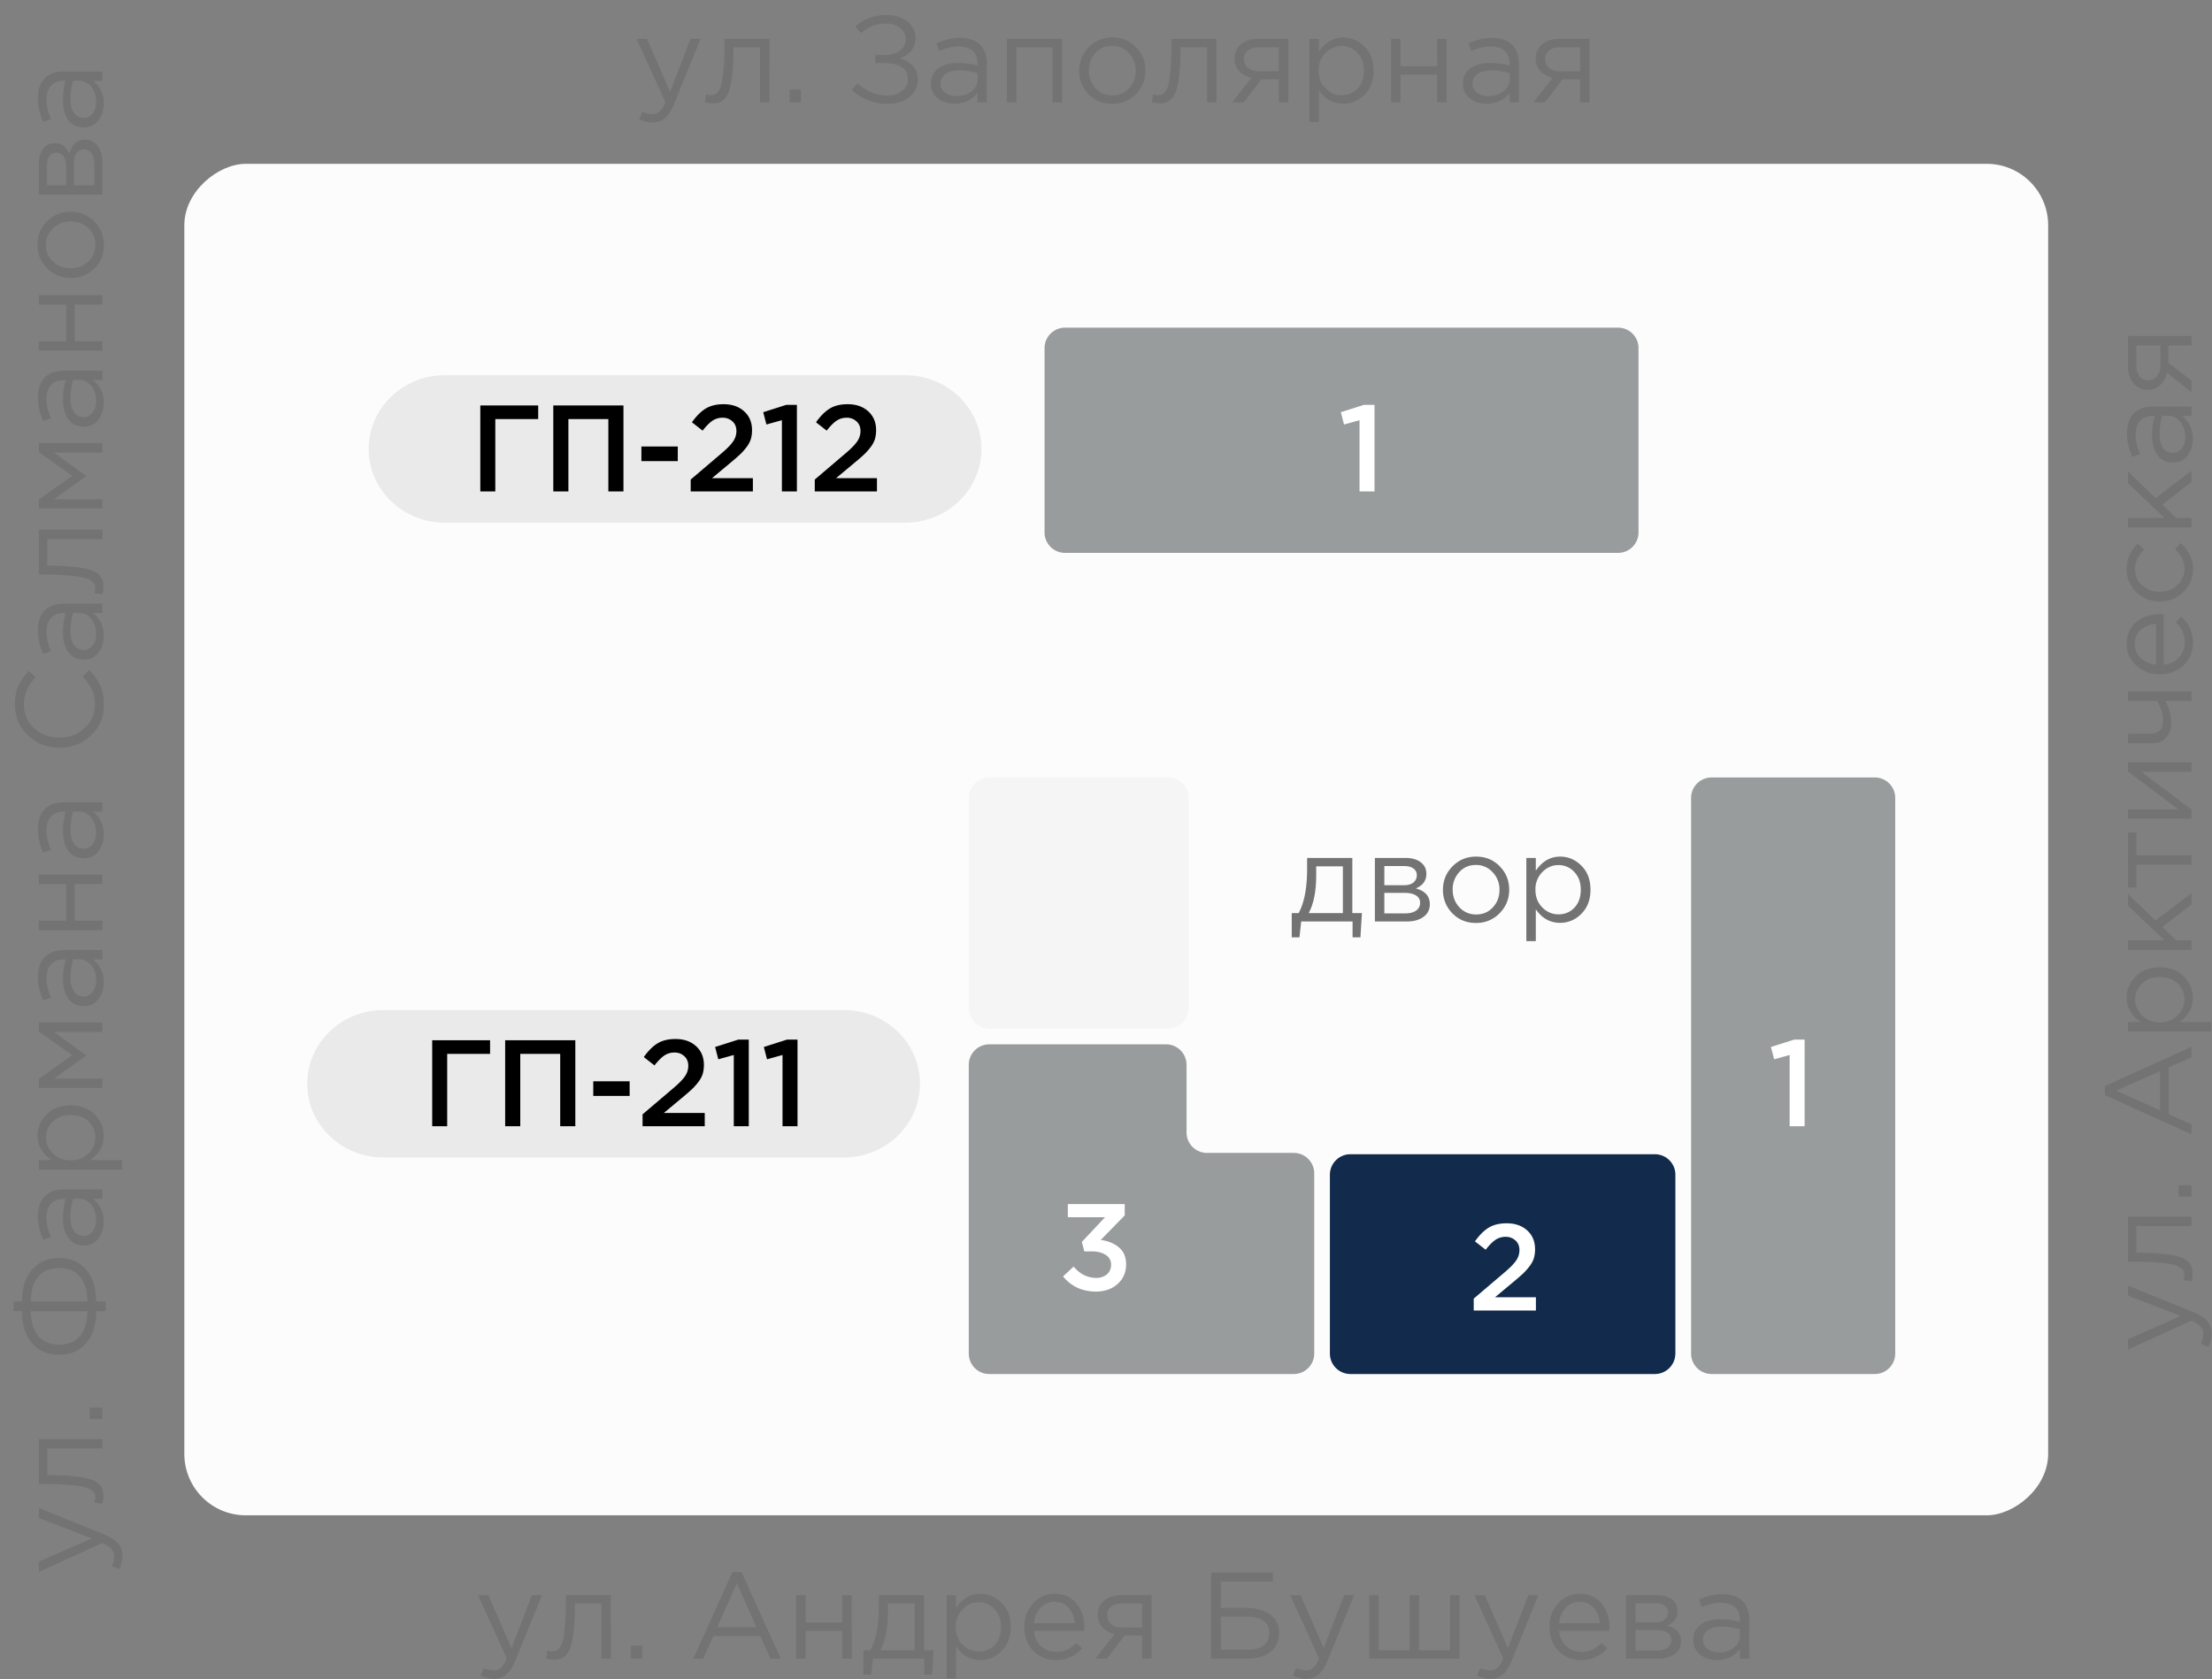
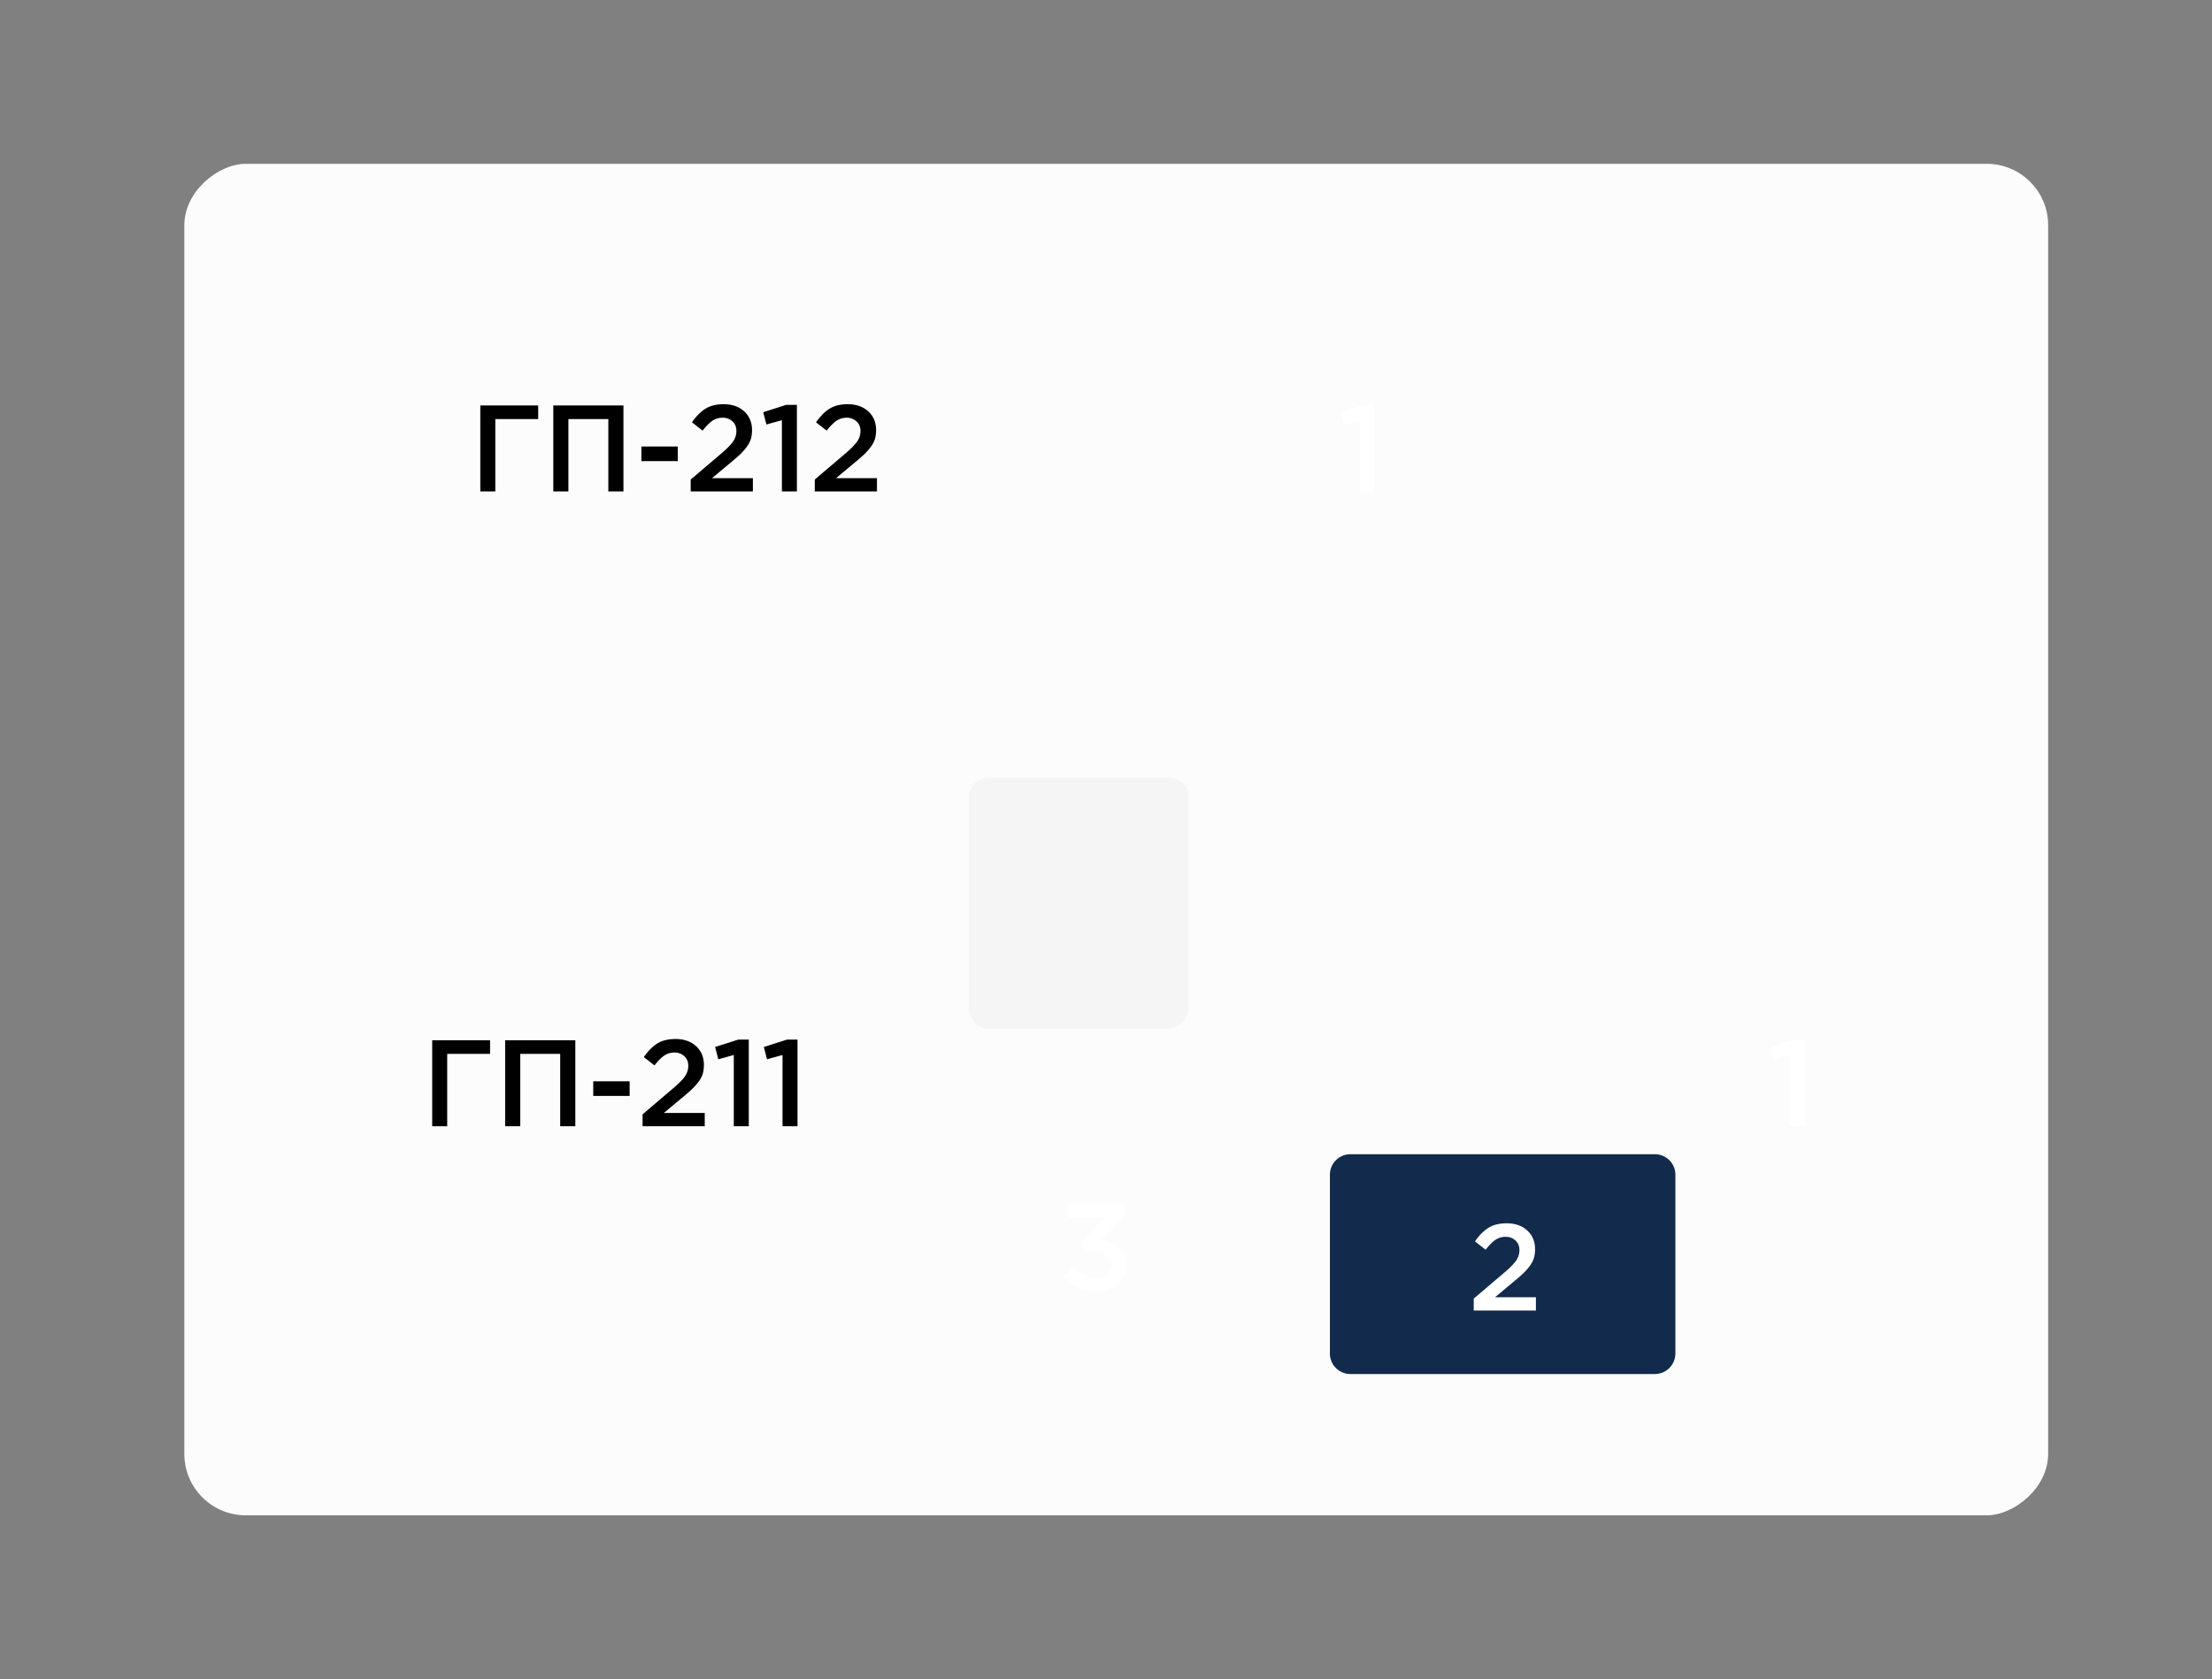
<svg xmlns="http://www.w3.org/2000/svg" width="108" height="82" fill="none">
  <rect width="100%" height="100%" fill="#808080" stroke="none" />
  <g clip-path="url(#clip0_13821_38845)">
    <rect x="9" y="74" width="66" height="91" rx="3" transform="rotate(-90 9 74)" fill="#FCFCFC" />
    <path opacity=".07" d="M58.034 49.233V38.967a1 1 0 0 0-1-1h-8.733a1 1 0 0 0-1 1v10.266a1 1 0 0 0 1 1h8.733a1 1 0 0 0 1-1z" fill="#999C9D" />
    <path d="M81.8 66.1v-8.733a1 1 0 0 0-1-1H65.932a1 1 0 0 0-1 1V66.1a1 1 0 0 0 1 1h14.866a1 1 0 0 0 1-1z" fill="#122A4B" />
-     <path d="M92.534 66.1V38.967a1 1 0 0 0-1-1h-7.967a1 1 0 0 0-1 1V66.1a1 1 0 0 0 1 1h7.967a1 1 0 0 0 1-1zM80 26v-9a1 1 0 0 0-1-1H52a1 1 0 0 0-1 1v9a1 1 0 0 0 1 1h27a1 1 0 0 0 1-1zM47.3 66.1a1 1 0 0 0 1 1h14.867a1 1 0 0 0 1-1v-8.798a1 1 0 0 0-1-1h-4.235a1 1 0 0 1-1-1V52a1 1 0 0 0-1-1H48.3a1 1 0 0 0-1 1v14.1z" fill="#999C9D" />
-     <path d="M15 52.925c0-1.989 1.663-3.6 3.715-3.6h22.488c2.052 0 3.715 1.611 3.715 3.6 0 1.988-1.663 3.6-3.715 3.6H18.715c-2.052 0-3.715-1.612-3.715-3.6zM18 21.924c0-1.988 1.663-3.6 3.715-3.6h22.488c2.052 0 3.715 1.612 3.715 3.6 0 1.989-1.663 3.6-3.715 3.6H21.715c-2.052 0-3.715-1.611-3.715-3.6z" fill="#EAEAEA" />
-     <path d="M107 19.153l-1.2-.948a1.165 1.165 0 0 1-.33.6.858.858 0 0 1-.606.228.867.867 0 0 1-.696-.312c-.18-.208-.27-.494-.27-.858v-1.458H107v.462h-1.128v.858a237.547 237.547 0 0 1 1.128.858v.57zm-1.518-1.326v-.96h-1.176v.972c0 .228.052.408.156.54.1.128.24.192.42.192a.53.53 0 0 0 .438-.204.859.859 0 0 0 .162-.54zM107.066 21.428c0 .316-.086.588-.258.816-.172.228-.412.342-.72.342-.324 0-.574-.12-.75-.36-.176-.24-.264-.562-.264-.966 0-.32.044-.636.132-.948h-.096c-.272 0-.48.08-.624.24-.144.16-.216.386-.216.678 0 .304.074.618.222.942l-.378.138a2.695 2.695 0 0 1-.264-1.128c0-.44.114-.774.342-1.002.216-.216.52-.324.912-.324H107v.456h-.462c.352.276.528.648.528 1.116zm-.372-.09c0-.288-.078-.532-.234-.732a.728.728 0 0 0-.6-.3h-.288a3.246 3.246 0 0 0-.132.906c0 .284.058.506.174.666.112.16.266.24.462.24a.536.536 0 0 0 .45-.222.915.915 0 0 0 .168-.558zM107 25.756h-3.102v-.462h1.788l-1.788-1.698v-.57l1.344 1.296L107 22.99v.546l-1.422 1.104.672.654h.75v.462zM107.072 27.786c0 .448-.158.826-.474 1.134-.32.304-.702.456-1.146.456-.444 0-.824-.152-1.14-.456a1.513 1.513 0 0 1-.48-1.134c0-.48.184-.894.552-1.242l.312.294c-.304.288-.456.606-.456.954 0 .312.118.576.354.792.232.212.518.318.858.318.336 0 .622-.108.858-.324a1.08 1.08 0 0 0 .348-.816c0-.332-.156-.644-.468-.936l.282-.306c.4.36.6.782.6 1.266zM107.072 31.379c0 .436-.15.804-.45 1.104-.304.296-.694.444-1.17.444a1.64 1.64 0 0 1-1.146-.426 1.37 1.37 0 0 1-.474-1.062c0-.444.156-.796.468-1.056.312-.26.704-.39 1.176-.39.06 0 .114.002.162.006v2.46c.316-.032.568-.15.756-.354.184-.208.276-.454.276-.738 0-.372-.146-.698-.438-.978l.258-.288c.388.348.582.774.582 1.278zm-1.806 1.08V30.46c-.3.028-.548.128-.744.3-.2.168-.3.398-.3.69 0 .264.098.49.294.678.196.188.446.298.75.33zM107 34.23h-1.278a2.294 2.294 0 0 1 .282 1.038c0 .312-.08.562-.24.75-.16.184-.39.276-.69.276h-1.176v-.462h1.11c.184 0 .33-.054.438-.162.104-.112.156-.266.156-.462a1.68 1.68 0 0 0-.294-.978h-1.41v-.462H107v.462zM107 39.983h-3.102v-.462h2.454l-2.454-1.842v-.45H107v.462h-2.454L107 39.539v.444zM107 42.233h-2.694v1.11h-.408v-2.688h.408v1.11H107v.468zM107 46.387h-3.102v-.462h1.788l-1.788-1.698v-.57l1.344 1.296L107 43.621v.546l-1.422 1.104.672.654h.75v.462zM107.96 50.372h-4.062v-.462h.624c-.46-.312-.69-.708-.69-1.188 0-.396.148-.742.444-1.038.292-.296.684-.444 1.176-.444.484 0 .874.148 1.17.444.296.296.444.642.444 1.038 0 .488-.22.884-.66 1.188h1.554v.462zm-1.308-1.566c0-.312-.108-.572-.324-.78-.22-.208-.514-.312-.882-.312-.356 0-.644.106-.864.318-.224.212-.336.47-.336.774 0 .3.114.562.342.786.228.224.516.336.864.336s.636-.112.864-.336c.224-.224.336-.486.336-.786zM107 55.394l-4.23-1.914v-.444l4.23-1.914v.51l-1.11.492v2.286l1.11.498v.486zm-1.536-1.17V52.31l-2.142.954 2.142.96zM107 58.435h-.63v-.552h.63v.552zM107.048 62.2c0 .12-.016.243-.048.371l-.396-.054a.807.807 0 0 0 .042-.222c0-.088-.01-.16-.03-.216a.479.479 0 0 0-.174-.18 1.08 1.08 0 0 0-.402-.156 6.028 6.028 0 0 0-.732-.09c-.316-.028-.7-.042-1.152-.042h-.258v-2.196H107v.462h-2.694v1.296h.072c.472 0 .874.018 1.206.054.332.036.592.082.78.138.188.052.334.126.438.222.104.096.17.19.198.282a.975.975 0 0 1 .048.33zM107.978 65.114c0 .224-.052.444-.156.66l-.366-.156c.076-.148.114-.31.114-.486a.505.505 0 0 0-.132-.354c-.084-.096-.234-.19-.45-.282l-3.09 1.41v-.51l2.586-1.128-2.586-.996v-.492l3.204 1.302c.316.132.54.278.672.438.136.16.204.358.204.594zM5.066 5.065c0 .316-.086.588-.258.816-.172.228-.412.342-.72.342-.324 0-.574-.12-.75-.36-.176-.24-.264-.562-.264-.966 0-.32.044-.636.132-.948H3.11c-.272 0-.48.08-.624.24-.144.16-.216.386-.216.678 0 .304.074.618.222.942l-.378.138a2.695 2.695 0 0 1-.264-1.128c0-.44.114-.774.342-1.002.216-.216.52-.324.912-.324H5v.456h-.462c.352.276.528.648.528 1.116zm-.372-.09c0-.288-.078-.532-.234-.732a.728.728 0 0 0-.6-.3h-.288a3.246 3.246 0 0 0-.132.906c0 .284.058.506.174.666.112.16.266.24.462.24a.536.536 0 0 0 .45-.222.915.915 0 0 0 .168-.558zM5 9.504H1.898v-1.5c0-.308.07-.554.21-.738a.672.672 0 0 1 .564-.276c.332 0 .57.172.714.516.124-.456.38-.684.768-.684a.73.73 0 0 1 .618.306c.152.204.228.478.228.822v1.554zm-.396-.462V8.01c0-.22-.046-.394-.138-.522a.446.446 0 0 0-.384-.192.395.395 0 0 0-.354.204c-.084.132-.126.322-.126.57v.972h1.002zm-1.374 0v-.954c0-.192-.042-.344-.126-.456a.44.44 0 0 0-.372-.174.377.377 0 0 0-.318.162c-.08.108-.12.26-.12.456v.966h.936zM4.598 10.81c.316.311.474.697.474 1.157 0 .46-.158.844-.474 1.152a1.593 1.593 0 0 1-1.146.456c-.444 0-.824-.154-1.14-.462a1.553 1.553 0 0 1-.48-1.158c0-.46.158-.844.474-1.152a1.582 1.582 0 0 1 1.146-.462c.444 0 .826.156 1.146.468zm.06 1.145c0-.332-.116-.604-.348-.816a1.212 1.212 0 0 0-.858-.324 1.2 1.2 0 0 0-.858.336c-.236.22-.354.492-.354.816 0 .332.118.604.354.816.232.212.518.318.858.318.336 0 .622-.11.858-.33a1.08 1.08 0 0 0 .348-.816zM5 17.127H1.898v-.462h1.338v-1.788H1.898v-.462H5v.462H3.644v1.788H5v.462zM5.066 19.678c0 .316-.086.588-.258.816-.172.228-.412.342-.72.342-.324 0-.574-.12-.75-.36-.176-.24-.264-.562-.264-.966 0-.32.044-.636.132-.948H3.11c-.272 0-.48.08-.624.24-.144.16-.216.386-.216.678 0 .304.074.618.222.942l-.378.138a2.695 2.695 0 0 1-.264-1.128c0-.44.114-.774.342-1.002.216-.216.52-.324.912-.324H5v.456h-.462c.352.276.528.648.528 1.116zm-.372-.09c0-.288-.078-.532-.234-.732a.728.728 0 0 0-.6-.3h-.288a3.246 3.246 0 0 0-.132.906c0 .284.058.506.174.666.112.16.266.24.462.24a.536.536 0 0 0 .45-.222.915.915 0 0 0 .168-.558zM5 24.832H1.898v-.438l1.632-1.157-1.632-1.159v-.444H5v.468H2.636l1.572 1.146-1.572 1.134H5v.45zM5.048 28.65c0 .12-.016.245-.048.373l-.396-.055a.807.807 0 0 0 .042-.221c0-.088-.01-.16-.03-.216a.479.479 0 0 0-.174-.18 1.08 1.08 0 0 0-.402-.156 6.028 6.028 0 0 0-.732-.09c-.316-.029-.7-.043-1.152-.043h-.258v-2.196H5v.462H2.306v1.297h.072c.472 0 .874.017 1.206.053.332.037.592.082.78.139.188.052.334.125.438.221.104.096.17.19.198.282a.975.975 0 0 1 .048.33zM5.066 31.051c0 .316-.086.588-.258.816-.172.228-.412.342-.72.342-.324 0-.574-.12-.75-.36-.176-.24-.264-.562-.264-.966 0-.32.044-.636.132-.948H3.11c-.272 0-.48.08-.624.24-.144.16-.216.386-.216.678 0 .304.074.618.222.942l-.378.138a2.695 2.695 0 0 1-.264-1.128c0-.44.114-.774.342-1.002.216-.216.52-.324.912-.324H5v.456h-.462c.352.276.528.648.528 1.116zm-.372-.09c0-.288-.078-.532-.234-.732a.728.728 0 0 0-.6-.3h-.288a3.246 3.246 0 0 0-.132.906c0 .284.058.506.174.666.112.16.266.24.462.24a.536.536 0 0 0 .45-.222.915.915 0 0 0 .168-.558zM5.072 34.407c0 .604-.208 1.106-.624 1.506-.42.4-.936.6-1.548.6a2.133 2.133 0 0 1-1.536-.606c-.424-.404-.636-.91-.636-1.518 0-.352.058-.652.174-.9.112-.248.28-.49.504-.726l.336.312c-.384.404-.576.844-.576 1.32 0 .464.166.852.498 1.164.332.308.744.462 1.236.462.488 0 .9-.156 1.236-.468.332-.312.498-.698.498-1.158 0-.272-.05-.512-.15-.72a2.56 2.56 0 0 0-.456-.636l.33-.312a2.6 2.6 0 0 1 .534.744c.12.26.18.572.18.936zM5.066 40.754c0 .316-.086.588-.258.816-.172.228-.412.342-.72.342-.324 0-.574-.12-.75-.36-.176-.24-.264-.562-.264-.966 0-.32.044-.636.132-.948H3.11c-.272 0-.48.08-.624.24-.144.16-.216.386-.216.678 0 .304.074.618.222.942l-.378.138a2.695 2.695 0 0 1-.264-1.128c0-.44.114-.774.342-1.002.216-.216.52-.324.912-.324H5v.456h-.462c.352.276.528.648.528 1.116zm-.372-.09c0-.288-.078-.532-.234-.732a.728.728 0 0 0-.6-.3h-.288a3.246 3.246 0 0 0-.132.906c0 .284.058.506.174.666.112.16.266.24.462.24a.536.536 0 0 0 .45-.222.915.915 0 0 0 .168-.558zM5 45.422H1.898v-.462h1.338v-1.788H1.898v-.462H5v.462H3.644v1.788H5v.462zM5.066 47.973c0 .316-.086.588-.258.816-.172.228-.412.342-.72.342-.324 0-.574-.12-.75-.36-.176-.24-.264-.562-.264-.966 0-.32.044-.636.132-.948H3.11c-.272 0-.48.08-.624.24-.144.16-.216.386-.216.678 0 .304.074.618.222.942l-.378.138a2.695 2.695 0 0 1-.264-1.128c0-.44.114-.774.342-1.002.216-.216.52-.324.912-.324H5v.456h-.462c.352.276.528.648.528 1.116zm-.372-.09c0-.288-.078-.532-.234-.732a.728.728 0 0 0-.6-.3h-.288a3.246 3.246 0 0 0-.132.906c0 .284.058.506.174.666.112.16.266.24.462.24a.536.536 0 0 0 .45-.222.915.915 0 0 0 .168-.558zM5 53.127H1.898v-.438l1.632-1.158-1.632-1.158v-.444H5v.468H2.636l1.572 1.146-1.572 1.134H5v.45zM5.96 57.112H1.898v-.462h.624c-.46-.312-.69-.708-.69-1.188 0-.396.148-.742.444-1.038.292-.296.684-.444 1.176-.444.484 0 .874.148 1.17.444.296.296.444.642.444 1.038 0 .488-.22.884-.66 1.188H5.96v.462zm-1.308-1.566c0-.312-.108-.572-.324-.78-.22-.208-.514-.312-.882-.312-.356 0-.644.106-.864.318-.224.212-.336.47-.336.774 0 .3.114.562.342.786.228.224.516.336.864.336s.636-.112.864-.336c.224-.224.336-.486.336-.786zM5.066 59.662c0 .316-.086.588-.258.816-.172.228-.412.342-.72.342-.324 0-.574-.12-.75-.36-.176-.24-.264-.562-.264-.966 0-.32.044-.636.132-.948H3.11c-.272 0-.48.08-.624.24-.144.16-.216.386-.216.678 0 .304.074.618.222.942l-.378.138a2.695 2.695 0 0 1-.264-1.128c0-.44.114-.774.342-1.002.216-.216.52-.324.912-.324H5v.456h-.462c.352.276.528.648.528 1.116zm-.372-.09c0-.288-.078-.532-.234-.732a.728.728 0 0 0-.6-.3h-.288a3.246 3.246 0 0 0-.132.906c0 .284.058.506.174.666.112.16.266.24.462.24a.536.536 0 0 0 .45-.222.915.915 0 0 0 .168-.558zM5.156 64.033h-.462c0 .668-.164 1.19-.492 1.566-.328.372-.768.558-1.32.558s-.99-.186-1.314-.558c-.328-.376-.492-.898-.492-1.566H.662v-.474h.414c0-.668.164-1.188.492-1.56.324-.376.762-.564 1.314-.564s.992.188 1.32.564c.328.372.492.892.492 1.56h.462v.474zm-.894 0H1.508c0 .52.12.922.36 1.206.236.284.576.426 1.02.426.444 0 .784-.142 1.02-.426.236-.284.354-.686.354-1.206zm0-.474c0-.52-.118-.922-.354-1.206-.236-.284-.576-.426-1.02-.426-.444 0-.784.142-1.02.426-.24.284-.36.686-.36 1.206h2.754zM5 69.295h-.63v-.552H5v.552zM5.048 73.059c0 .12-.016.244-.048.372l-.396-.054a.807.807 0 0 0 .042-.222c0-.088-.01-.16-.03-.216a.479.479 0 0 0-.174-.18 1.08 1.08 0 0 0-.402-.156 6.028 6.028 0 0 0-.732-.09c-.316-.028-.7-.042-1.152-.042h-.258v-2.196H5v.462H2.306v1.296h.072c.472 0 .874.018 1.206.054.332.036.592.082.78.138.188.052.334.126.438.222.104.096.17.19.198.282a.975.975 0 0 1 .048.33zM5.978 75.974c0 .224-.052.444-.156.66l-.366-.156c.076-.148.114-.31.114-.486a.505.505 0 0 0-.132-.354c-.084-.096-.234-.19-.45-.282l-3.09 1.41v-.51l2.586-1.128-2.586-.996v-.492l3.204 1.302c.316.132.54.278.672.438.136.16.204.358.204.594zM74.861 5l.948-1.2a1.165 1.165 0 0 1-.6-.33.858.858 0 0 1-.228-.606c0-.288.104-.52.312-.696.208-.18.494-.27.858-.27h1.458V5h-.462V3.872h-.858A237.547 237.547 0 0 1 75.431 5h-.57zm1.326-1.518h.96V2.306h-.972c-.228 0-.408.052-.54.156a.503.503 0 0 0-.192.42c0 .184.068.33.204.438.14.108.32.162.54.162zM72.587 5.066c-.316 0-.588-.086-.816-.258-.228-.172-.342-.412-.342-.72 0-.324.12-.574.36-.75.24-.176.562-.264.966-.264.32 0 .636.044.948.132V3.11c0-.272-.08-.48-.24-.624-.16-.144-.386-.216-.678-.216-.304 0-.618.074-.942.222l-.138-.378c.384-.176.76-.264 1.128-.264.44 0 .774.114 1.002.342.216.216.324.52.324.912V5h-.456v-.462c-.276.352-.648.528-1.116.528zm.09-.372c.288 0 .532-.078.732-.234.2-.156.3-.356.3-.6v-.288a3.246 3.246 0 0 0-.906-.132c-.284 0-.506.058-.666.174a.534.534 0 0 0-.24.462c0 .188.074.338.222.45a.915.915 0 0 0 .558.168zM67.918 5V1.898h.462v1.338h1.788V1.898h.462V5h-.462V3.644H68.38V5h-.462zM63.934 5.96V1.898h.462v.624c.312-.46.708-.69 1.188-.69.396 0 .742.148 1.038.444.296.292.444.684.444 1.176 0 .484-.148.874-.444 1.17a1.422 1.422 0 0 1-1.038.444c-.488 0-.884-.22-1.188-.66V5.96h-.462zM65.5 4.652c.312 0 .572-.108.78-.324.208-.22.312-.514.312-.882 0-.356-.106-.644-.318-.864a1.026 1.026 0 0 0-.774-.336c-.3 0-.562.114-.786.342a1.182 1.182 0 0 0-.336.864c0 .348.112.636.336.864.224.224.486.336.786.336zM60.154 5l.948-1.2a1.165 1.165 0 0 1-.6-.33.858.858 0 0 1-.228-.606c0-.288.104-.52.312-.696.208-.18.494-.27.858-.27h1.458V5h-.462V3.872h-.858A237.547 237.547 0 0 1 60.724 5h-.57zm1.326-1.518h.96V2.306h-.972c-.228 0-.408.052-.54.156a.503.503 0 0 0-.192.42c0 .184.068.33.204.438.14.108.32.162.54.162zM56.612 5.048c-.12 0-.244-.016-.372-.048l.054-.396a.807.807 0 0 0 .222.042c.088 0 .16-.01.216-.03a.479.479 0 0 0 .18-.174c.068-.096.12-.23.156-.402.036-.172.066-.416.09-.732.028-.316.042-.7.042-1.152v-.258h2.196V5h-.462V2.306h-1.296v.072c0 .472-.018.874-.054 1.206a4.599 4.599 0 0 1-.138.78 1.048 1.048 0 0 1-.222.438.665.665 0 0 1-.282.198.975.975 0 0 1-.33.048zM55.457 4.598a1.563 1.563 0 0 1-1.158.474c-.46 0-.844-.158-1.152-.474a1.593 1.593 0 0 1-.456-1.146c0-.444.154-.824.462-1.14.312-.32.698-.48 1.158-.48.46 0 .844.158 1.152.474.308.316.462.698.462 1.146 0 .444-.156.826-.468 1.146zm-1.146.06c.332 0 .604-.116.816-.348.216-.232.324-.518.324-.858a1.2 1.2 0 0 0-.336-.858 1.071 1.071 0 0 0-.816-.354c-.332 0-.604.118-.816.354a1.225 1.225 0 0 0-.318.858c0 .336.11.622.33.858.22.232.492.348.816.348zM49.163 5V1.898h2.688V5h-.462V2.306h-1.764V5h-.462zM46.612 5.066c-.316 0-.588-.086-.816-.258-.228-.172-.342-.412-.342-.72 0-.324.12-.574.36-.75.24-.176.562-.264.966-.264.32 0 .636.044.948.132V3.11c0-.272-.08-.48-.24-.624-.16-.144-.386-.216-.678-.216-.304 0-.618.074-.942.222l-.138-.378c.384-.176.76-.264 1.128-.264.44 0 .774.114 1.002.342.216.216.324.52.324.912V5h-.456v-.462c-.276.352-.648.528-1.116.528zm.09-.372c.288 0 .532-.078.732-.234.2-.156.3-.356.3-.6v-.288a3.246 3.246 0 0 0-.906-.132c-.284 0-.506.058-.666.174a.534.534 0 0 0-.24.462c0 .188.074.338.222.45a.915.915 0 0 0 .558.168zM43.343 5.072a2.516 2.516 0 0 1-1.752-.678l.282-.33c.425.4.916.6 1.477.6.267 0 .497-.074.69-.222a.716.716 0 0 0 .288-.588c0-.26-.105-.454-.313-.582-.208-.128-.482-.192-.822-.192h-.462v-.39h.462c.305 0 .55-.07.739-.21a.69.69 0 0 0 .287-.582.649.649 0 0 0-.27-.534c-.175-.144-.401-.216-.677-.216-.472 0-.884.158-1.236.474l-.276-.33c.22-.188.448-.328.684-.42.24-.092.52-.138.84-.138.416 0 .755.106 1.02.318.264.212.395.48.395.804 0 .476-.255.806-.767.99.267.08.481.206.642.378.16.172.24.39.24.654 0 .34-.139.624-.414.852-.273.228-.624.342-1.056.342zM38.55 5v-.63h.552V5h-.552zM34.786 5.048c-.12 0-.244-.016-.372-.048l.054-.396a.807.807 0 0 0 .222.042c.088 0 .16-.01.216-.03a.479.479 0 0 0 .18-.174c.068-.096.12-.23.156-.402.036-.172.066-.416.09-.732.028-.316.042-.7.042-1.152v-.258h2.196V5h-.462V2.306h-1.296v.072c0 .472-.018.874-.054 1.206a4.599 4.599 0 0 1-.138.78 1.048 1.048 0 0 1-.222.438.665.665 0 0 1-.282.198.975.975 0 0 1-.33.048zM31.871 5.978c-.224 0-.444-.052-.66-.156l.156-.366c.148.076.31.114.486.114.14 0 .258-.044.354-.132.096-.084.19-.234.282-.45l-1.41-3.09h.51l1.128 2.586.996-2.586h.492l-1.302 3.204c-.132.316-.278.54-.438.672a.885.885 0 0 1-.594.204zM83.834 81.066c-.316 0-.588-.086-.816-.258-.228-.172-.342-.412-.342-.72 0-.324.12-.574.36-.75.24-.176.562-.264.966-.264.32 0 .636.044.948.132v-.096c0-.272-.08-.48-.24-.624-.16-.144-.386-.216-.678-.216-.304 0-.618.074-.942.222l-.138-.378c.384-.176.76-.264 1.128-.264.44 0 .774.114 1.002.342.216.216.324.52.324.912V81h-.456v-.462c-.276.352-.648.528-1.116.528zm.09-.372c.288 0 .532-.078.732-.234.2-.156.3-.356.3-.6v-.288a3.246 3.246 0 0 0-.906-.132c-.284 0-.506.058-.666.174a.534.534 0 0 0-.24.462c0 .188.074.338.222.45a.915.915 0 0 0 .558.168zM79.394 81v-3.102h1.5c.308 0 .554.07.738.21.184.14.276.328.276.564 0 .332-.172.57-.516.714.456.124.684.38.684.768a.73.73 0 0 1-.306.618c-.204.152-.478.228-.822.228h-1.554zm.462-.396h1.032c.22 0 .394-.046.522-.138a.446.446 0 0 0 .192-.384.395.395 0 0 0-.204-.354c-.132-.084-.322-.126-.57-.126h-.972v1.002zm0-1.374h.954c.192 0 .344-.042.456-.126a.44.44 0 0 0 .174-.372.377.377 0 0 0-.162-.318c-.108-.08-.26-.12-.456-.12h-.966v.936zM77.2 81.072c-.437 0-.805-.15-1.105-.45-.296-.304-.444-.694-.444-1.17 0-.452.142-.834.426-1.146a1.37 1.37 0 0 1 1.062-.474c.444 0 .796.156 1.056.468.26.312.39.704.39 1.176 0 .06-.002.114-.006.162h-2.46c.032.316.15.568.354.756.208.184.454.276.738.276.372 0 .698-.146.978-.438l.288.258c-.348.388-.774.582-1.278.582zm-1.08-1.806h1.997a1.274 1.274 0 0 0-.3-.744c-.168-.2-.398-.3-.69-.3a.906.906 0 0 0-.678.294 1.235 1.235 0 0 0-.33.75zM72.778 81.978c-.224 0-.444-.052-.66-.156l.156-.366c.148.076.31.114.486.114.14 0 .258-.044.354-.132.096-.084.19-.234.282-.45l-1.41-3.09h.51l1.128 2.586.996-2.586h.492l-1.302 3.204c-.132.316-.278.54-.438.672a.885.885 0 0 1-.594.204zM66.85 81v-3.102h.461v2.694h1.512v-2.694h.462v2.694h1.512v-2.694h.468V81H66.85zM63.784 81.978c-.224 0-.444-.052-.66-.156l.156-.366c.148.076.31.114.486.114.14 0 .258-.044.354-.132.096-.084.19-.234.282-.45l-1.41-3.09h.51l1.128 2.586.996-2.586h.492l-1.302 3.204c-.132.316-.278.54-.438.672a.885.885 0 0 1-.594.204zM59.134 81v-4.2h3.012v.432h-2.538v1.29h1.242c.472 0 .856.104 1.152.312.296.204.444.508.444.912s-.14.714-.42.93c-.276.216-.652.324-1.128.324h-1.764zm.474-.432h1.254c.74 0 1.11-.282 1.11-.846 0-.26-.1-.454-.3-.582-.2-.132-.478-.198-.834-.198h-1.23v1.626zM53.477 81l.948-1.2a1.165 1.165 0 0 1-.6-.33.858.858 0 0 1-.228-.606c0-.288.104-.52.312-.696.208-.18.494-.27.858-.27h1.458V81h-.462v-1.128h-.858A237.547 237.547 0 0 1 54.047 81h-.57zm1.326-1.518h.96v-1.176h-.972c-.228 0-.408.052-.54.156a.503.503 0 0 0-.192.42c0 .184.068.33.204.438.14.108.32.162.54.162zM51.559 81.072c-.436 0-.804-.15-1.104-.45-.296-.304-.444-.694-.444-1.17 0-.452.142-.834.426-1.146a1.37 1.37 0 0 1 1.062-.474c.444 0 .796.156 1.056.468.26.312.39.704.39 1.176 0 .06-.002.114-.006.162h-2.46c.032.316.15.568.354.756.208.184.454.276.738.276.372 0 .698-.146.978-.438l.288.258c-.348.388-.774.582-1.278.582zm-1.08-1.806h1.998a1.274 1.274 0 0 0-.3-.744c-.168-.2-.398-.3-.69-.3a.906.906 0 0 0-.678.294 1.235 1.235 0 0 0-.33.75zM46.218 81.96v-4.062h.462v.624c.312-.46.708-.69 1.188-.69.396 0 .742.148 1.038.444.296.292.444.684.444 1.176 0 .484-.148.874-.444 1.17a1.422 1.422 0 0 1-1.038.444c-.488 0-.884-.22-1.188-.66v1.554h-.462zm1.566-1.308c.312 0 .572-.108.78-.324.208-.22.312-.514.312-.882 0-.356-.106-.644-.318-.864a1.026 1.026 0 0 0-.774-.336c-.3 0-.562.114-.786.342a1.182 1.182 0 0 0-.336.864c0 .348.112.636.336.864.224.224.486.336.786.336zM42.159 81.774v-1.182h.336c.276-.508.414-1.226.414-2.154v-.54h2.208v2.694h.468l-.072 1.182h-.384V81H42.62l-.084.774h-.378zm.828-1.182h1.668v-2.286h-1.302v.432c0 .78-.122 1.398-.366 1.854zM38.87 81v-3.102h.463v1.338h1.788v-1.338h.462V81h-.462v-1.356h-1.788V81h-.462zM33.848 81l1.914-4.23h.444L38.12 81h-.51l-.492-1.11h-2.286L34.334 81h-.486zm1.17-1.536h1.914l-.954-2.142-.96 2.142zM30.807 81v-.63h.552V81h-.552zM27.043 81.048c-.12 0-.244-.016-.372-.048l.054-.396a.807.807 0 0 0 .222.042c.088 0 .16-.01.216-.03a.479.479 0 0 0 .18-.174c.068-.096.12-.23.156-.402.036-.172.066-.416.09-.732.028-.316.042-.7.042-1.152v-.258h2.196V81h-.462v-2.694h-1.296v.072c0 .472-.018.874-.054 1.206a4.599 4.599 0 0 1-.138.78 1.048 1.048 0 0 1-.222.438.665.665 0 0 1-.282.198.975.975 0 0 1-.33.048zM24.128 81.978c-.224 0-.444-.052-.66-.156l.156-.366c.148.076.31.114.486.114.14 0 .258-.044.354-.132.096-.084.19-.234.282-.45l-1.41-3.09h.51l1.128 2.586.996-2.586h.492l-1.302 3.204c-.132.316-.278.54-.438.672a.885.885 0 0 1-.594.204zM74.523 45.96v-4.062h.462v.624c.312-.46.708-.69 1.188-.69.396 0 .742.148 1.038.444.296.292.444.684.444 1.176 0 .484-.148.874-.444 1.17a1.422 1.422 0 0 1-1.038.444c-.488 0-.884-.22-1.188-.66v1.554h-.462zm1.566-1.308c.312 0 .572-.108.78-.324.208-.22.312-.514.312-.882 0-.356-.106-.644-.318-.864a1.026 1.026 0 0 0-.774-.336c-.3 0-.562.114-.786.342a1.182 1.182 0 0 0-.336.864c0 .348.112.636.336.864.224.224.486.336.786.336zM73.218 44.598a1.563 1.563 0 0 1-1.158.474c-.46 0-.844-.158-1.152-.474a1.593 1.593 0 0 1-.456-1.146c0-.444.154-.824.462-1.14.312-.32.698-.48 1.158-.48.46 0 .844.158 1.152.474.308.316.462.698.462 1.146 0 .444-.156.826-.468 1.146zm-1.146.06c.332 0 .604-.116.816-.348.216-.232.324-.518.324-.858a1.2 1.2 0 0 0-.336-.858 1.071 1.071 0 0 0-.816-.354c-.332 0-.604.118-.816.354a1.225 1.225 0 0 0-.318.858c0 .336.11.622.33.858.22.232.492.348.816.348zM67.128 45v-3.102h1.5c.308 0 .554.07.738.21.184.14.276.328.276.564 0 .332-.172.57-.516.714.456.124.684.38.684.768a.73.73 0 0 1-.306.618c-.204.152-.478.228-.822.228h-1.554zm.462-.396h1.032c.22 0 .394-.046.522-.138a.446.446 0 0 0 .192-.384.395.395 0 0 0-.204-.354c-.132-.084-.322-.126-.57-.126h-.972v1.002zm0-1.374h.954c.192 0 .344-.042.456-.126a.44.44 0 0 0 .174-.372.377.377 0 0 0-.162-.318c-.108-.08-.26-.12-.456-.12h-.966v.936zM63.069 45.774v-1.182h.336c.276-.508.414-1.226.414-2.154v-.54h2.208v2.694h.468l-.072 1.182h-.384V45H63.53l-.084.774h-.378zm.828-1.182h1.668v-2.286h-1.302v.432c0 .78-.122 1.398-.366 1.854z" fill="#737373" />
    <path d="M53.511 63.072c-.668 0-1.204-.246-1.608-.738l.516-.48c.312.368.68.552 1.104.552a.776.776 0 0 0 .522-.174.602.602 0 0 0 .204-.474.531.531 0 0 0-.264-.474c-.172-.116-.406-.174-.702-.174h-.342l-.12-.462 1.134-1.206h-1.818V58.8h2.778v.552l-1.17 1.2c.368.052.666.176.894.372.228.192.342.466.342.822 0 .388-.138.706-.414.954-.272.248-.624.372-1.056.372zM71.954 64v-.582l1.446-1.23c.296-.248.5-.452.612-.612a.889.889 0 0 0 .174-.522c0-.2-.064-.358-.192-.474a.683.683 0 0 0-.486-.18.87.87 0 0 0-.498.15c-.144.1-.302.26-.474.48l-.522-.408c.216-.304.438-.526.666-.666.232-.144.526-.216.882-.216.412 0 .746.116 1.002.348.256.232.384.538.384.918 0 .164-.02.312-.06.444a1.3 1.3 0 0 1-.216.396c-.1.132-.21.254-.33.366-.116.108-.278.248-.486.42l-.864.72h1.998V64h-3.036zM87.378 55v-3.48l-.756.21-.156-.6 1.128-.36h.516V55h-.732zM66.378 24v-3.48l-.756.21-.156-.6 1.128-.36h.516V24h-.732z" fill="#fff" />
    <path d="M38.206 55v-3.48l-.756.21-.156-.6 1.128-.36h.516V55h-.732zM35.827 55v-3.48l-.756.21-.156-.6 1.128-.36h.516V55h-.732zM31.373 55v-.582l1.446-1.23c.296-.248.5-.452.612-.612a.889.889 0 0 0 .174-.522c0-.2-.064-.358-.192-.474a.683.683 0 0 0-.486-.18.87.87 0 0 0-.498.15c-.144.1-.302.26-.474.48l-.522-.408c.216-.304.438-.526.666-.666.232-.144.526-.216.882-.216.412 0 .746.116 1.002.348.256.232.384.538.384.918 0 .164-.02.312-.06.444a1.3 1.3 0 0 1-.216.396c-.1.132-.21.254-.33.366-.116.108-.278.248-.486.42l-.864.72h1.998V55h-3.036zM28.966 53.518v-.714h1.776v.714h-1.776zM24.664 55v-4.2h3.426V55h-.738v-3.534h-1.95V55h-.738zM21.102 55v-4.2h2.826v.666h-2.094V55h-.732zM39.781 24v-.582l1.446-1.23c.296-.248.5-.452.612-.612a.889.889 0 0 0 .174-.522c0-.2-.064-.358-.192-.474a.683.683 0 0 0-.486-.18.87.87 0 0 0-.498.15c-.144.1-.302.26-.474.48l-.522-.408c.216-.304.438-.526.666-.666.232-.144.526-.216.882-.216.412 0 .746.116 1.002.348.256.232.384.538.384.918 0 .164-.02.312-.06.444a1.3 1.3 0 0 1-.216.396c-.1.132-.21.254-.33.366-.116.108-.278.248-.486.42l-.864.72h1.998V24h-3.036zM38.176 24v-3.48l-.756.21-.156-.6 1.128-.36h.516V24h-.732zM33.723 24v-.582l1.446-1.23c.296-.248.5-.452.612-.612a.889.889 0 0 0 .174-.522c0-.2-.064-.358-.192-.474a.683.683 0 0 0-.486-.18.87.87 0 0 0-.498.15c-.144.1-.302.26-.474.48l-.522-.408c.216-.304.438-.526.666-.666.232-.144.526-.216.882-.216.412 0 .746.116 1.002.348.256.232.384.538.384.918 0 .164-.02.312-.06.444a1.3 1.3 0 0 1-.216.396c-.1.132-.21.254-.33.366-.116.108-.278.248-.486.42l-.864.72h1.998V24h-3.036zM31.316 22.518v-.714h1.776v.714h-1.776zM27.014 24v-4.2h3.426V24h-.738v-3.534h-1.95V24h-.738zM23.451 24v-4.2h2.826v.666h-2.094V24h-.732z" fill="#000" />
  </g>
  <defs>
    <clipPath id="clip0_13821_38845">
      <path fill="#fff" transform="rotate(-90 41 41)" d="M0 0h82v108H0z" />
    </clipPath>
  </defs>
</svg>